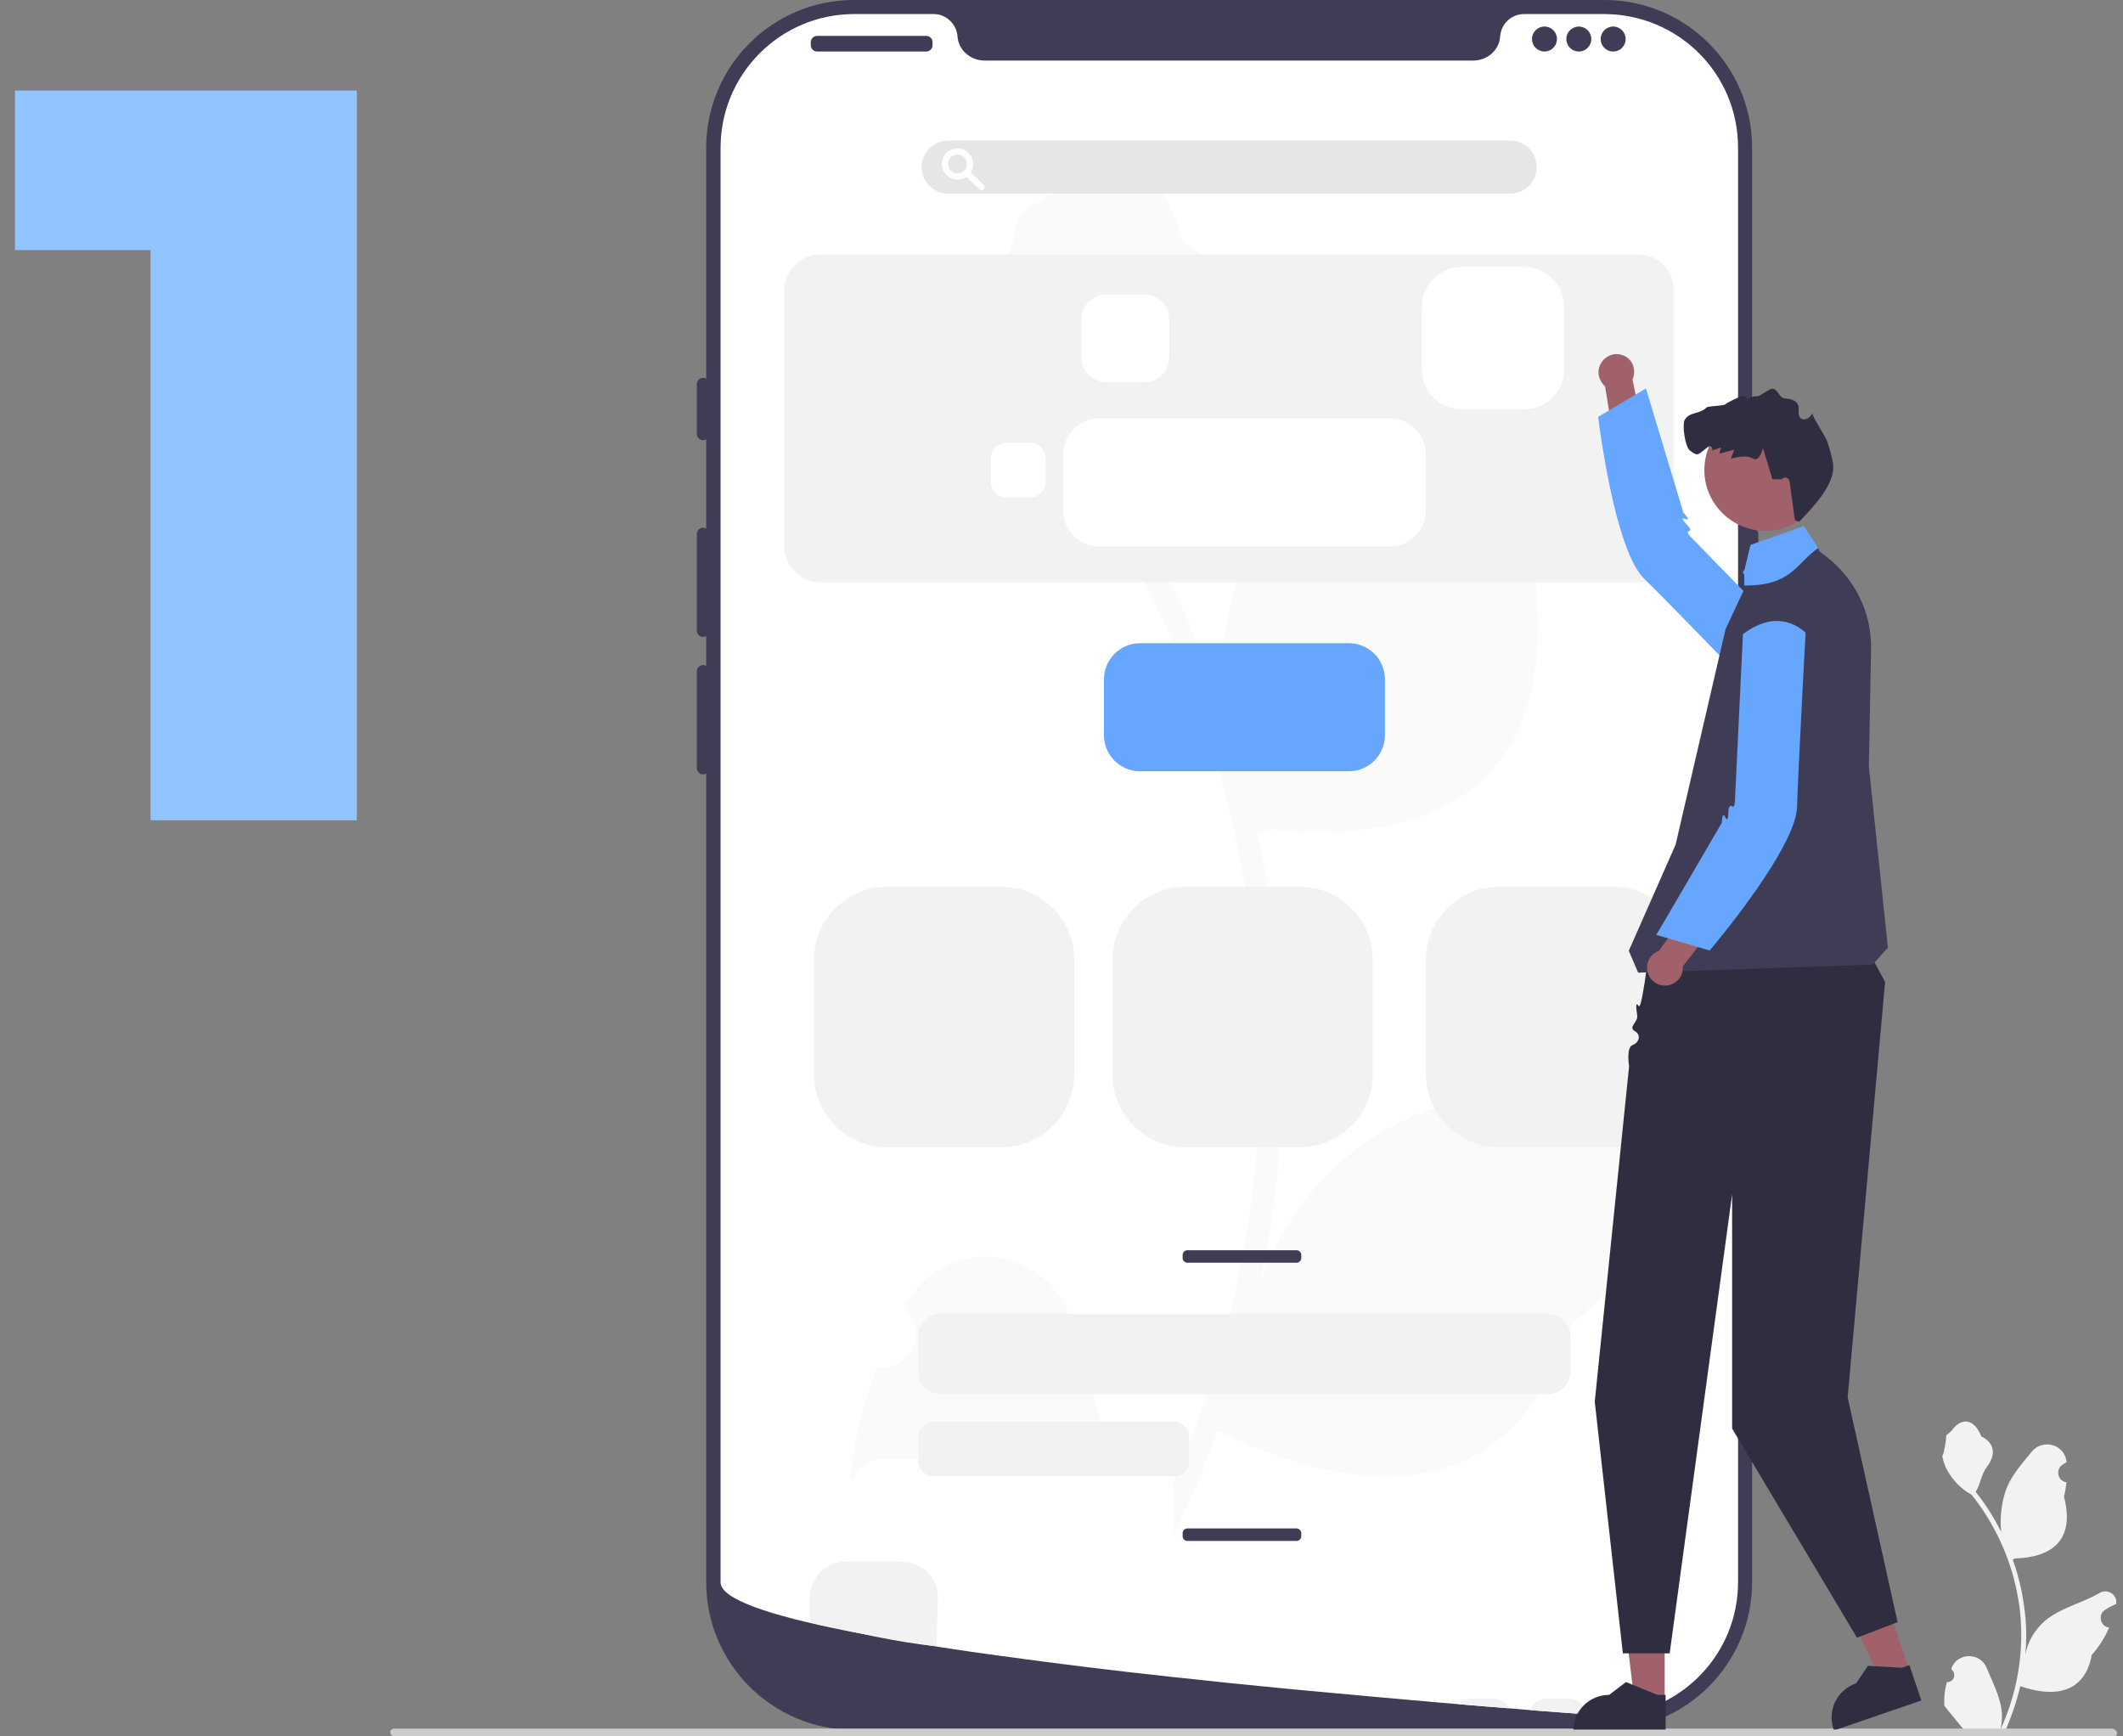
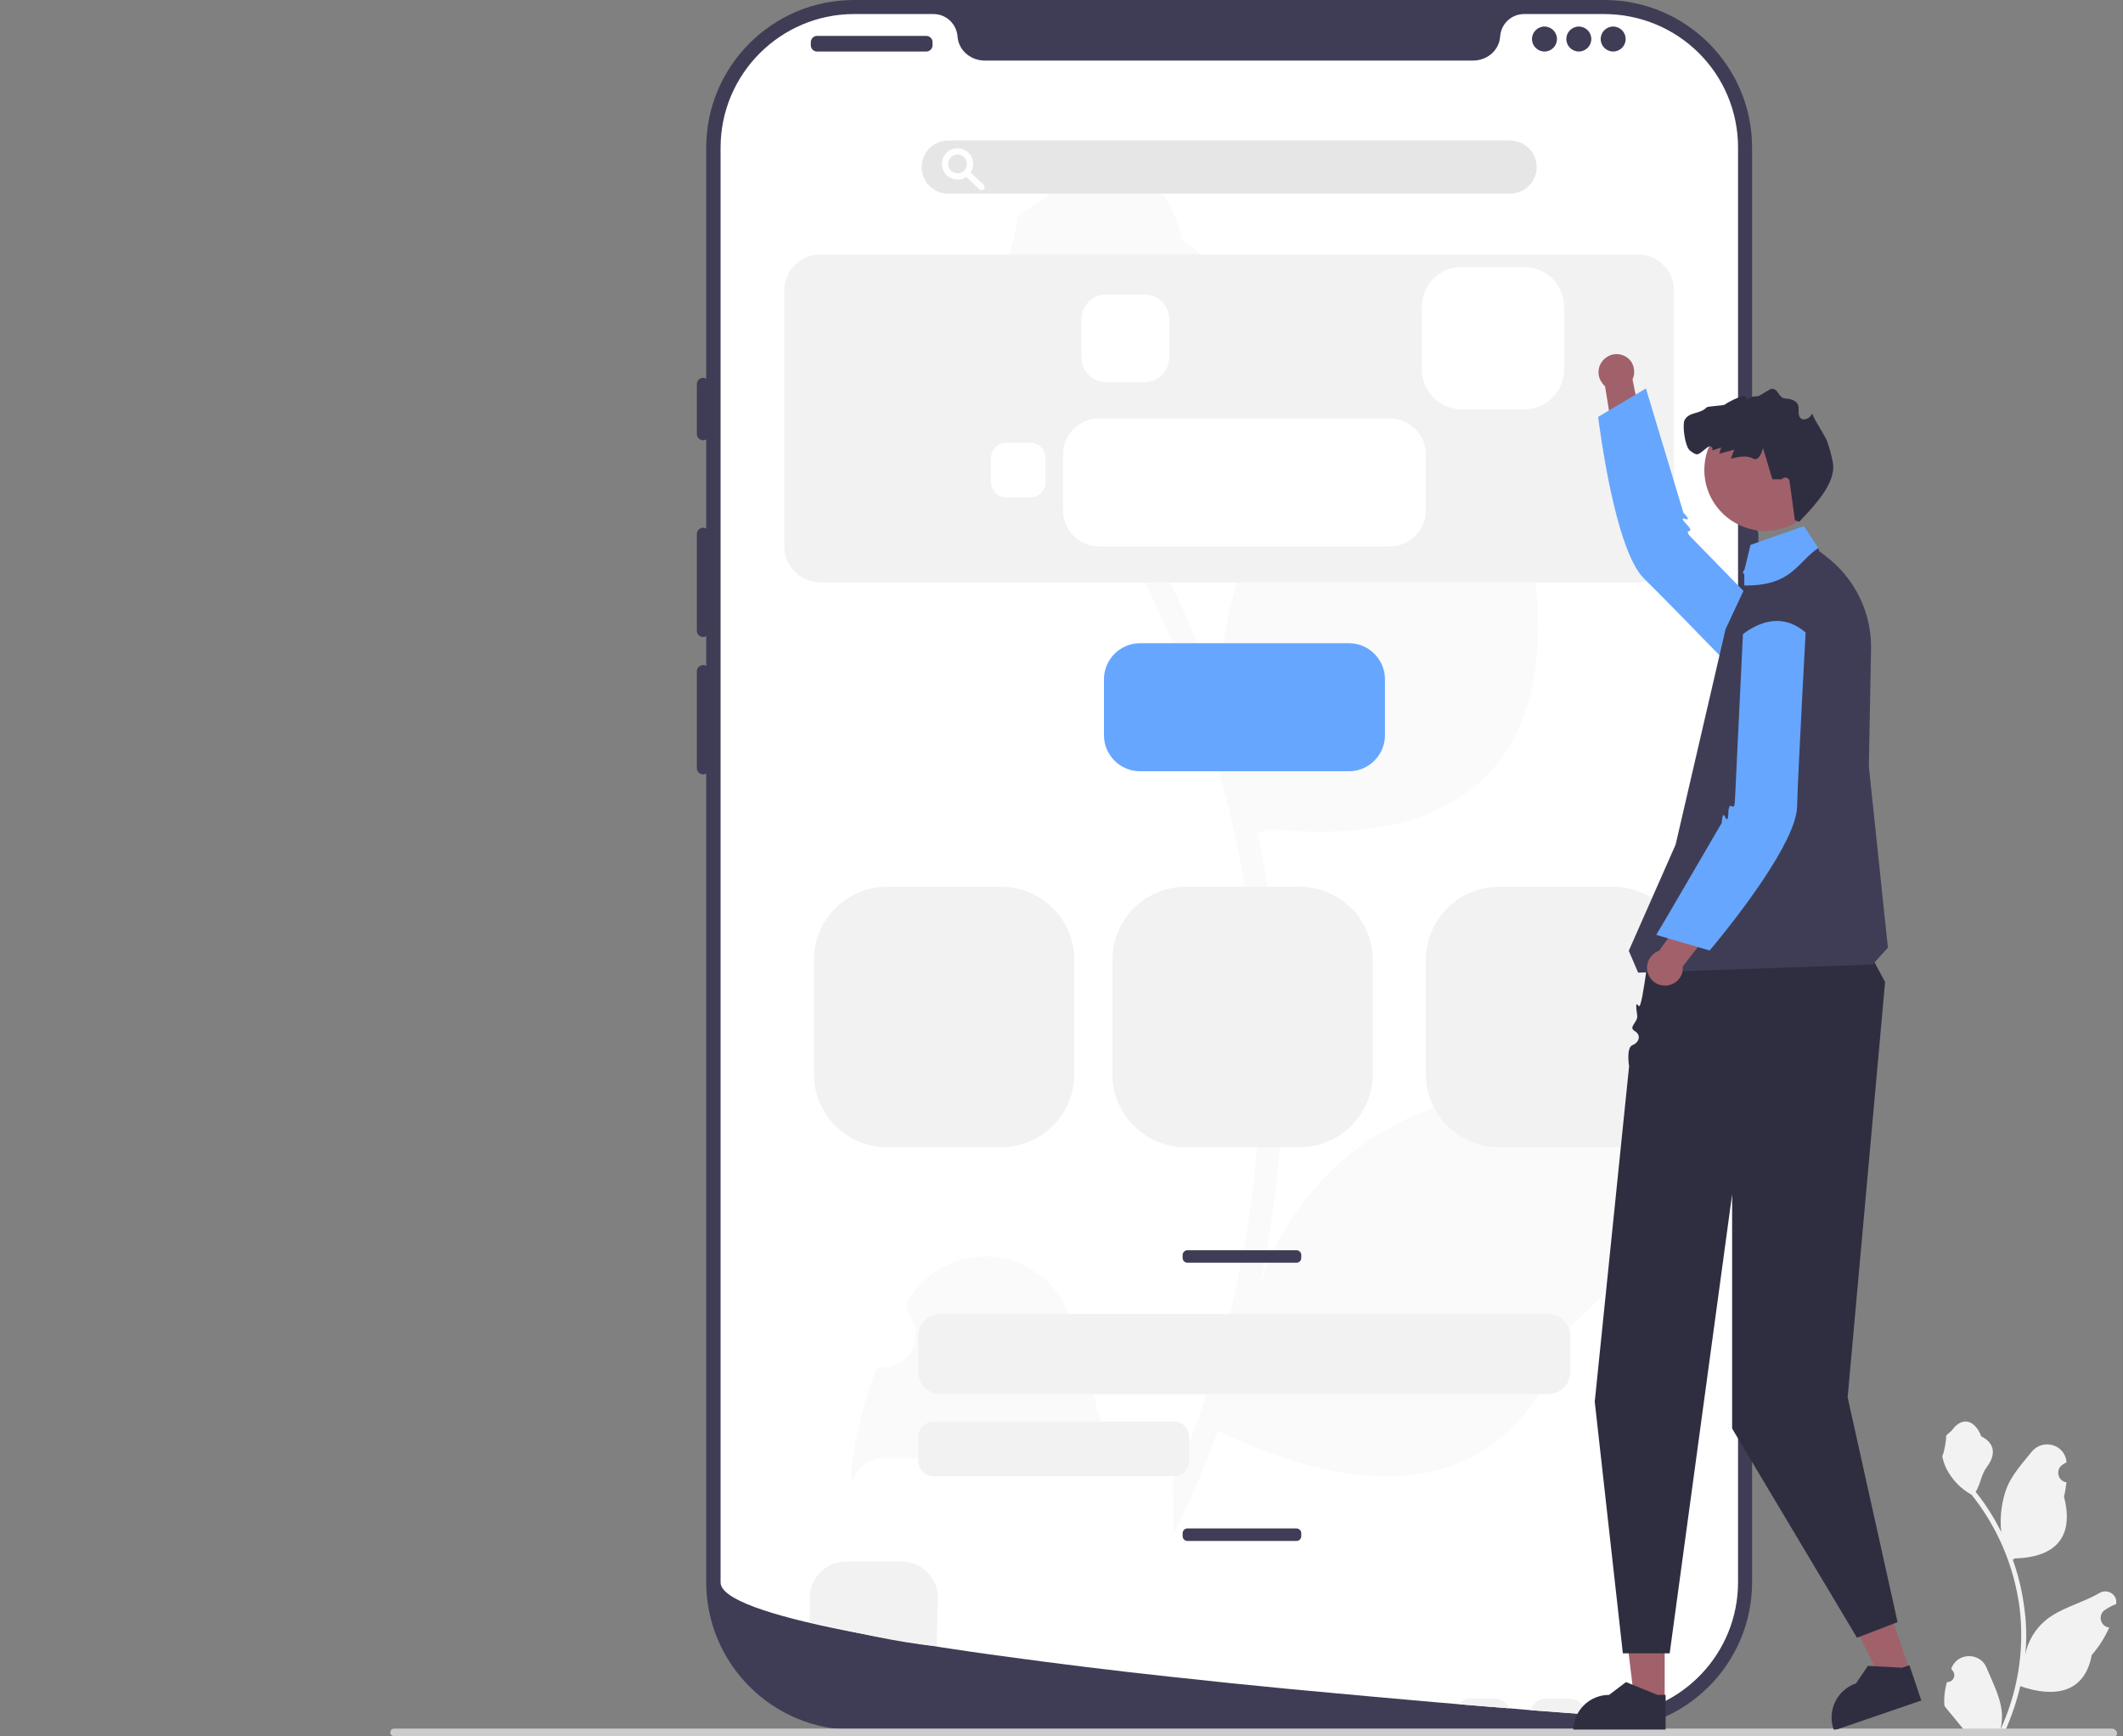
<svg xmlns="http://www.w3.org/2000/svg" version="1.1" id="Capa_1" x="0px" y="0px" viewBox="0 0 680 556" style="enable-background:new 0 0 680 556;" xml:space="preserve">
  <rect x="0" y="0" width="680" height="556" fill="#808080" stroke="none" />
  <style type="text/css">
	.st0{fill:#3F3D56;}
	.st1{fill:#FFFFFF;}
	.st2{fill:#FAFAFA;}
	.st3{fill:#E6E6E6;}
	.st4{fill:#F2F2F2;}
	.st5{fill:#66A6FF;}
	.st6{fill:#CCCCCC;}
	.st7{fill:#A0616A;}
	.st8{fill:#2F2E41;}
	.st9{fill:#92C4FF;}
</style>
  <path class="st0" d="M513.9,554H273.5c-26.1,0-47.3-21.2-47.3-47.3V47.3c0-26.1,21.2-47.3,47.3-47.3h240.4  c26.1,0,47.3,21.2,47.3,47.3v459.4C561.2,532.8,540,554,513.9,554L513.9,554z" />
  <path class="st0" d="M561.2,169c-1.1,0-2,0.9-2,2v64c0,1.1,0.9,2,2,2s2-0.9,2-2v-64C563.2,169.9,562.3,169,561.2,169z" />
  <path class="st1" d="M556.7,47.3v459.4c0,22.7-17.7,41.2-40,42.7l0,0c-0.3,0-0.7,0-1,0.1c-0.6,0-1.2,0-1.8,0c0,0-2.2-0.2-6.2-0.5  c-4.1-0.3-10-0.8-17.3-1.3c-2.2-0.2-4.5-0.4-7-0.6c-4.9-0.4-10.3-0.8-16-1.3c-2.3-0.2-4.7-0.4-7.1-0.6c-12.4-1.1-26.3-2.3-41-3.7  c-2.5-0.2-5-0.5-7.5-0.7c-0.7-0.1-1.3-0.1-2-0.2c-10.5-1-21.2-2.1-32-3.3c-0.7-0.1-1.3-0.1-2-0.2c-18.6-2-37.2-4.3-54.7-6.7  c-13.4-1.8-26.1-3.8-37.6-5.8c-3.7-0.7-7.3-1.3-10.7-2c-0.7-0.1-1.3-0.3-2-0.4c-24.2-4.8-40-10.1-40-15.4V47.3  c0-23.6,19.2-42.8,42.8-42.8H299c4.1,0,7.4,3.2,7.7,7.2c0,0.3,0.1,0.5,0.1,0.8c0.7,4.1,4.5,6.9,8.6,6.9h156.4c4.2,0,7.9-2.8,8.6-6.9  c0-0.3,0.1-0.5,0.1-0.8c0.3-4.1,3.6-7.2,7.7-7.2h25.5C537.6,4.5,556.7,23.6,556.7,47.3z" />
  <path class="st2" d="M354.9,465c0.2,0.7,0.3,1.3,0.4,2h-72.1c-4.7,0-8.6,3-10,7.3c-0.3-0.4-0.5-0.9-0.8-1.3l0,0  c0.1-0.7,0.2-1.4,0.2-2.1c1.4-11.3,4.2-22.4,8.3-33.1c5.8,1,11.3-2.9,12.3-8.7c0.5-3.1-0.3-6.3-2.4-8.7l-0.4-3l0.4-0.7  c7.9-13.7,25.5-18.4,39.2-10.4c6.5,3.8,11.3,10,13.3,17.2C347.3,437.2,352,451.1,354.9,465z" />
  <path class="st2" d="M549,352.1l-0.2,0.7c-3.9,1-7.8,2.3-11.5,3.9c-2.1,0.9-4.2,1.8-6.3,2.9c-7.2,3.6-10.1,12.3-6.5,19.4  c1.8,3.6,5.1,6.3,9,7.5l0.3,0.1l0.6,0.2c-8.3,14.3-18.9,27.2-31.5,37.9c-18.2,57-65.3,56.7-112.8,33.5l0,0  c-3.7,10-7.8,19.8-12.3,29.4c-0.7,1.4-1.3,2.8-2,4.1v-14c0-0.9-0.1-1.8-0.3-2.6c0.4-0.9,0.8-1.8,1.2-2.7  c12.2-28.7,20.5-59.1,24.4-90.2c1.5-12.2,2.4-24.4,2.5-36.6c0.1-10-0.2-20-0.9-30c-4.2-54.3-21.1-106.8-49.5-153.2  c-15.2-11-26.7-26.3-32.9-44c-2.3-6.4-3.6-13-3.9-19.7c1.8,0.5,10.4-26.9,9.3-28.8c3.1-3.6,7.9-4.9,11.2-8.4  C353.2,44.4,372,50.1,378.8,77c20,13.5,18,31.4,2.7,47c-9.7,9.9-12.8,24.6-21.6,35.4c0.6,1.1,1.3,2.1,1.9,3.2  c11.6,19.5,21.2,40,28.7,61.3c0.4-22.8,6.2-45.2,16.9-65.3c10.6-18.7,28-33.3,43.6-48.7c11.6-11.5,30.3-11.5,41.8,0.1  c5.5,5.5,8.6,13.1,8.6,20.9v0.8c-2.1,0.9-4.2,1.8-6.3,2.9c-7.2,3.6-10,12.3-6.5,19.4c1.8,3.6,5.1,6.3,9,7.4l0.3,0.1  c-1.6,7.1-3.8,14.1-6.5,20.9c8.9,69-31.5,88.7-84.9,83.1c-1.3,0.5-2.5,0.9-3.7,1.3c6.5,29.9,9.1,60.6,7.7,91.2  c-0.9,18.1-3.2,36-7,53.7l0.2-0.6c6.4-19.4,19.2-36,36.4-47c25.5-16.1,59-19,85.8-31.1c8.3-4,18.2-0.5,22.2,7.8  C549.6,344.2,550,348.2,549,352.1z" />
  <path class="st0" d="M225.2,121c-1.1,0-2,0.9-2,2v16c0,1.1,0.9,2,2,2s2-0.9,2-2v-16C227.2,121.9,226.3,121,225.2,121z" />
  <path class="st0" d="M225.2,169c-1.1,0-2,0.9-2,2v31c0,1.1,0.9,2,2,2s2-0.9,2-2v-31C227.2,169.9,226.3,169,225.2,169z" />
  <path class="st0" d="M225.2,213c-1.1,0-2,0.9-2,2v31c0,1.1,0.9,2,2,2s2-0.9,2-2v-31C227.2,213.9,226.3,213,225.2,213z" />
  <path class="st0" d="M261.7,11.5h35c1.1,0,2,0.9,2,2v1c0,1.1-0.9,2-2,2h-35c-1.1,0-2-0.9-2-2v-1C259.7,12.4,260.6,11.5,261.7,11.5z" />
  <circle class="st0" cx="494.7" cy="12.5" r="4" />
  <circle class="st0" cx="505.7" cy="12.5" r="4" />
  <circle class="st0" cx="516.7" cy="12.5" r="4" />
  <path class="st3" d="M483.7,62h-180c-4.7,0-8.5-3.8-8.5-8.5s3.8-8.5,8.5-8.5h180c4.7,0,8.5,3.8,8.5,8.5S488.4,62,483.7,62z" />
  <path class="st1" d="M306.7,57.5c-2.8,0-5-2.2-5-5s2.2-5,5-5c2.8,0,5,2.2,5,5S309.5,57.5,306.7,57.5z M306.7,49.5c-1.7,0-3,1.3-3,3  s1.3,3,3,3c1.7,0,3-1.3,3-3S308.4,49.5,306.7,49.5z" />
  <path class="st1" d="M314.4,60.9c-0.2,0-0.5-0.1-0.7-0.3l-4.7-4.4c-0.4-0.4-0.4-1,0-1.4s1-0.4,1.4,0l4.7,4.4c0.4,0.4,0.4,1,0,1.4  C314.9,60.8,314.7,60.9,314.4,60.9z" />
  <path class="st0" d="M380.3,400.4c-0.8,0-1.5,0.7-1.5,1.5v1c0,0.8,0.7,1.5,1.5,1.5h35c0.8,0,1.5-0.7,1.5-1.5v-1  c0-0.8-0.7-1.5-1.5-1.5H380.3z" />
  <path class="st0" d="M380.3,489.5c-0.8,0-1.5,0.7-1.5,1.5v1c0,0.8,0.7,1.5,1.5,1.5h35c0.8,0,1.5-0.7,1.5-1.5v-1  c0-0.8-0.7-1.5-1.5-1.5H380.3z" />
  <path class="st4" d="M320.7,284h-36.6c-12.9,0-23.4,10.5-23.4,23.4V344c0,12.9,10.5,23.4,23.4,23.4h36.6c12.9,0,23.4-10.5,23.4-23.4  v-36.6C344.1,294.5,333.6,284,320.7,284L320.7,284z" />
  <path class="st4" d="M416.3,284h-36.6c-12.9,0-23.4,10.5-23.4,23.4V344c0,12.9,10.5,23.4,23.4,23.4h36.6c12.9,0,23.4-10.5,23.4-23.4  v-36.6C439.7,294.5,429.2,284,416.3,284L416.3,284z" />
  <path class="st4" d="M516.7,284h-36.6c-12.9,0-23.4,10.5-23.4,23.4V344c0,12.9,10.5,23.4,23.4,23.4h36.6c12.9,0,23.4-10.5,23.4-23.4  v-36.6C540.1,294.5,529.6,284,516.7,284L516.7,284z" />
  <path class="st4" d="M288.9,500.1h-18c-6.3,0-11.5,5.2-11.5,11.5v7.9c13.3,3,28.2,6.6,40.6,7.7l0.4-15.6  C300.4,505.3,295.2,500.1,288.9,500.1z" />
  <path class="st4" d="M495.9,420.8H301.3c-4,0-7.2,3.2-7.2,7.2v11.3c0,4,3.2,7.2,7.2,7.2h194.5c4,0,7.2-3.2,7.2-7.2V428  C503.1,424.1,499.9,420.8,495.9,420.8z" />
  <path class="st4" d="M376,455.3h-77c-2.7,0-4.9,2.2-4.9,4.9v7.7c0,2.7,2.2,4.9,4.9,4.9h77c2.7,0,4.9-2.2,4.9-4.9v-7.7  C380.9,457.5,378.7,455.3,376,455.3z" />
  <path class="st4" d="M478.8,544h-7.7c-1.5,0-2.9,0.7-3.8,1.8c5.8,0.5,11.2,0.9,16,1.3C482.7,545.3,480.9,544,478.8,544z" />
  <path class="st4" d="M502.8,544h-7.7c-2.3,0-4.2,1.6-4.8,3.7c7.4,0.6,13.3,1,17.3,1.3v-0.1C507.7,546.2,505.5,544,502.8,544z" />
  <path class="st4" d="M262.7,81.5c-6.3,0-11.5,5.2-11.5,11.5v82c0,6.3,5.2,11.5,11.5,11.5h262c6.3,0,11.5-5.2,11.5-11.5V93  c0-6.3-5.2-11.5-11.5-11.5H262.7z" />
  <path class="st5" d="M365.1,206c-6.3,0-11.5,5.2-11.5,11.5v18c0,6.3,5.2,11.5,11.5,11.5h67c6.3,0,11.5-5.2,11.5-11.5v-18  c0-6.3-5.2-11.5-11.5-11.5H365.1z" />
  <path class="st1" d="M352,134c-6.3,0-11.5,5.2-11.5,11.5v18c0,6.3,5.2,11.5,11.5,11.5h93.2c6.3,0,11.5-5.2,11.5-11.5v-18  c0-6.3-5.2-11.5-11.5-11.5H352z" />
  <g>
    <path class="st1" d="M354.3,94.3c-4.3,0-7.9,3.5-7.9,7.9v12.3c0,4.3,3.5,7.9,7.9,7.9h12.3c4.3,0,7.9-3.5,7.9-7.9v-12.3   c0-4.3-3.5-7.9-7.9-7.9H354.3z" />
    <path class="st1" d="M468.2,85.5c-7,0-12.8,5.7-12.8,12.8v20c0,7,5.7,12.8,12.8,12.8h20c7,0,12.8-5.7,12.8-12.8v-20   c0-7-5.7-12.8-12.8-12.8H468.2z" />
    <path class="st1" d="M322.3,141.8c-2.7,0-4.9,2.2-4.9,4.9v7.7c0,2.7,2.2,4.9,4.9,4.9h7.7c2.7,0,4.9-2.2,4.9-4.9v-7.7   c0-2.7-2.2-4.9-4.9-4.9H322.3z" />
    <path class="st1" d="M425.8,134.4c-5,0-9,4.1-9,9v14.1c0,5,4.1,9,9,9H440c5,0,9-4.1,9-9v-14.1c0-5-4.1-9-9-9H425.8z" />
  </g>
  <g>
    <path class="st4" d="M623.6,538.7c2.1,0.1,3.2-2.4,1.6-3.9l-0.2-0.6c0,0,0-0.1,0.1-0.1c2.1-5,9.2-4.9,11.2,0   c1.8,4.4,4.2,8.9,4.8,13.5c0.3,2.1,0.1,4.2-0.3,6.2c4.3-9.4,6.6-19.7,6.6-30c0-2.6-0.1-5.2-0.4-7.8c-0.2-2.1-0.6-4.2-1-6.3   c-2.3-11.3-7.3-22-14.5-31c-3.5-1.9-6.3-4.9-8.1-8.4c-0.6-1.3-1.1-2.7-1.3-4.1c0.4,0.1,1.5-5.9,1.2-6.3c0.5-0.8,1.5-1.2,2.1-2.1   c3-4,7.1-3.3,9.2,2.2c4.6,2.3,4.6,6.1,1.8,9.8c-1.8,2.3-2,5.5-3.6,8c0.2,0.2,0.3,0.4,0.5,0.6c3,3.8,5.5,7.9,7.7,12.2   c-0.6-4.8,0.3-10.5,1.8-14.2c1.7-4.2,5-7.8,7.9-11.4c3.5-4.4,10.6-2.5,11.2,3.1c0,0.1,0,0.1,0,0.2c-0.4,0.2-0.8,0.5-1.3,0.8   c-2.3,1.5-1.5,5.2,1.2,5.6h0.1c-0.2,1.5-0.4,3.1-0.8,4.6c3.7,14.3-4.3,19.5-15.7,19.8c-0.3,0.1-0.5,0.3-0.7,0.4   c1.2,3.3,2.1,6.6,2.8,10c0.6,3,1,6,1.3,9c0.3,3.8,0.3,7.7-0.1,11.5v-0.1c0.8-4.2,3.1-8.1,6.4-10.9c4.9-4.1,11.9-5.6,17.3-8.8   c2.6-1.6,5.9,0.5,5.4,3.4v0.1c-0.8,0.3-1.6,0.7-2.3,1.1c-0.4,0.2-0.8,0.5-1.3,0.8c-2.3,1.5-1.5,5.2,1.2,5.6h0.1h0.1   c-1.4,3.2-3.3,6.2-5.6,8.8c-2.3,12.5-12.3,13.7-22.9,10l0,0c-1.2,5.1-2.9,10-5,14.7h-18c-0.1-0.2-0.1-0.4-0.2-0.6   c1.7,0.1,3.3,0,5-0.3c-1.3-1.6-2.7-3.3-4-4.9l-0.1-0.1c-0.7-0.8-1.4-1.7-2-2.5l0,0C622.6,543.7,622.9,541.2,623.6,538.7   L623.6,538.7L623.6,538.7z" />
    <path class="st6" d="M125,554.8c0,0.7,0.5,1.2,1.2,1.2h550.3c0.7,0,1.2-0.5,1.2-1.2s-0.5-1.2-1.2-1.2H126.2   C125.5,553.6,125,554.2,125,554.8z" />
  </g>
  <g>
    <g>
      <path class="st7" d="M522.9,121.5l3.4,16.8l-9.3,3.3l-2.9-17.9c-0.4-0.3-0.8-0.8-1.1-1.3c-1.8-2.6-1.1-6.2,1.6-8    c2.6-1.8,6.2-1.1,8,1.6C523.6,117.8,523.7,119.8,522.9,121.5L522.9,121.5z" />
      <path class="st5" d="M571.7,231.5l13.6-14.7L541.6,172c0,0-1.8-1.7-0.6-1.9s-0.6-2-0.6-2s-2.8-2.7-0.6-1.9s-0.6-2-0.6-2L529,130.4    l-1.8-6l-15.3,9.1c0,0,0.1,1.2,0.4,3.1c1.4,10,6.2,40.8,14.3,48.7C536.2,194.7,571.7,231.5,571.7,231.5L571.7,231.5z" />
    </g>
    <g>
      <polygon class="st7" points="533.2,544.7 523.5,544.7 519,507.5 533.2,507.5   " />
      <path class="st8" d="M533.5,554.7h-29.6v-0.4c0-6.4,5.2-11.5,11.5-11.5l0,0l5.4-4.1l10.1,4.1h2.6V554.7L533.5,554.7z" />
    </g>
    <g>
      <polygon class="st7" points="611.8,535.2 602.7,538.4 586.3,504.7 599.7,500.1   " />
      <path class="st8" d="M615.4,544.6l-28,9.6l-0.1-0.4c-2.1-6,1.1-12.6,7.2-14.7l0,0l3.8-5.6l10.9,0.6l2.4-0.8L615.4,544.6    L615.4,544.6z" />
    </g>
    <path class="st8" d="M593.8,295.9h-64.6c0,0-3.1,28-4.3,26.3c-1.2-1.7-0.8,0.8-0.5,3c0.3,2.2-3,3.7-0.8,5c2.2,1.3,1.4,3.7-0.7,4.5   c-2.1,0.8-1.1,6.8-1.1,6.8l-11,107.4l9,80.6h15l20-147v75l40,67l13-5l-16-72l12-133L593.8,295.9L593.8,295.9z" />
    <path class="st0" d="M604.7,303.5l-4.9,5.4l-75.1,2.6l-3-7l15-34l16-69l7-15v-1.6c0-0.2-0.1-0.5-0.2-0.7l0,0   c-0.4-0.9,0.1-1.9,1-2.1l0.2-2.6l-2,1l13-6l10.7,1l0.3,1l2.2,1.7c9.3,7.1,14.7,18.2,14.4,29.9l-0.7,37.4L604.7,303.5L604.7,303.5z" />
    <path class="st7" d="M561,169.5c0.4,0.1,0.9,0.2,1.3,0.3c1.4,0.2,2.8,0.3,4.1,0.2c4.1-0.2,8-1.7,11.1-4.2c3.3-2.6,5.8-6.4,6.8-10.8   c2.4-10.5-4.1-20.9-14.5-23.4c-10.3-2.4-20.6,3.9-23.3,14.1c0,0.2-0.1,0.3-0.1,0.5C544,156.6,550.5,167,561,169.5L561,169.5z" />
    <g>
      <path class="st7" d="M531.4,304.5l10-13.9l8.7,4.6L539,309.5c0,0.6,0,1.1-0.1,1.7c-0.7,3.1-3.8,5-6.9,4.3s-5-3.8-4.3-6.9    C528.2,306.6,529.6,305.1,531.4,304.5z" />
      <path class="st5" d="M578.8,194h-20.1l-3,62.5c0,0,0,2.5-1,1.7s-1.1,1.8-1.1,1.8s0,3.9-1,1.7s-1.1,1.8-1.1,1.8L533.7,294l-3.2,5.4    l17.1,5c0,0,0.8-0.9,2-2.4c6.4-7.8,25.7-32.3,26-43.6C576,245,578.8,194,578.8,194L578.8,194z" />
    </g>
    <path class="st0" d="M552.7,208.5c0,0,16-21,30-1l-3-26l-15.3-2.8c-0.9-0.1-1.7,0.6-1.6,1.5L552.7,208.5z" />
    <path class="st5" d="M558.7,187.5V184l-0.5-0.7l0.5-0.8l0.1-0.2l1.9-7.8l17.1-6l4.6,7C575.5,180.2,573.9,187.7,558.7,187.5z" />
    <path class="st8" d="M574.9,166.6l-1.7-12.5c-0.2-1.2-1.8-1.6-2.5-0.6h-3l-3-10c0,0-1.1,4.5-3.1,3.4c-2.1-1.2-4.8-0.6-7.2,0   l1.1-2.9l-4.8,1.3l0.6-2l-3,1c0.5-0.4,0.1-1.3-0.6-1.4c-0.7-0.1-3.1,2.6-4.1,2.6c-0.8,0-1.6-0.7-2.3-1.2c-1.7-1.4-2.5-8.4-1.7-9.8   c1.5-2.7,4.9-1.8,7-4c0.5-0.5,5.5-0.5,6-1c0.6-0.6,4.9-2.7,5.8-2.7s1.6,1,1.1,1.7c0.4-1.3,2-1.6,3.4-1.6c0.9,0,3.9-2.5,4.8-2.4   c2,0.2,2,2.9,4,3.1c1.6,0.1,3.5,0.5,4.2,2c0.3,0.7,0.2,1.6,0.2,2.4s0.2,1.7,0.9,2.1c0.6,0.4,1.4,0.2,2-0.1c0.6-0.3,1-0.9,1.5-1.5   c0.6,2.1,4.3,7.2,4.9,9.3c0.7,2.1,1.3,4.3,1.7,6.5c1,6.7-6.2,13.8-10.8,18.8" />
  </g>
  <path class="st6" d="M167.4,555.1c0,0.7,0.5,1.2,1.2,1.2l0,0h508.3c0.7,0,1.2-0.5,1.2-1.2s-0.5-1.2-1.2-1.2H168.6  C167.9,553.9,167.4,554.4,167.4,555.1L167.4,555.1z" />
  <g>
-     <path class="st9" d="M114.3,29v233.7H48.2V80.1H4.8V29H114.3z" />
-   </g>
+     </g>
</svg>